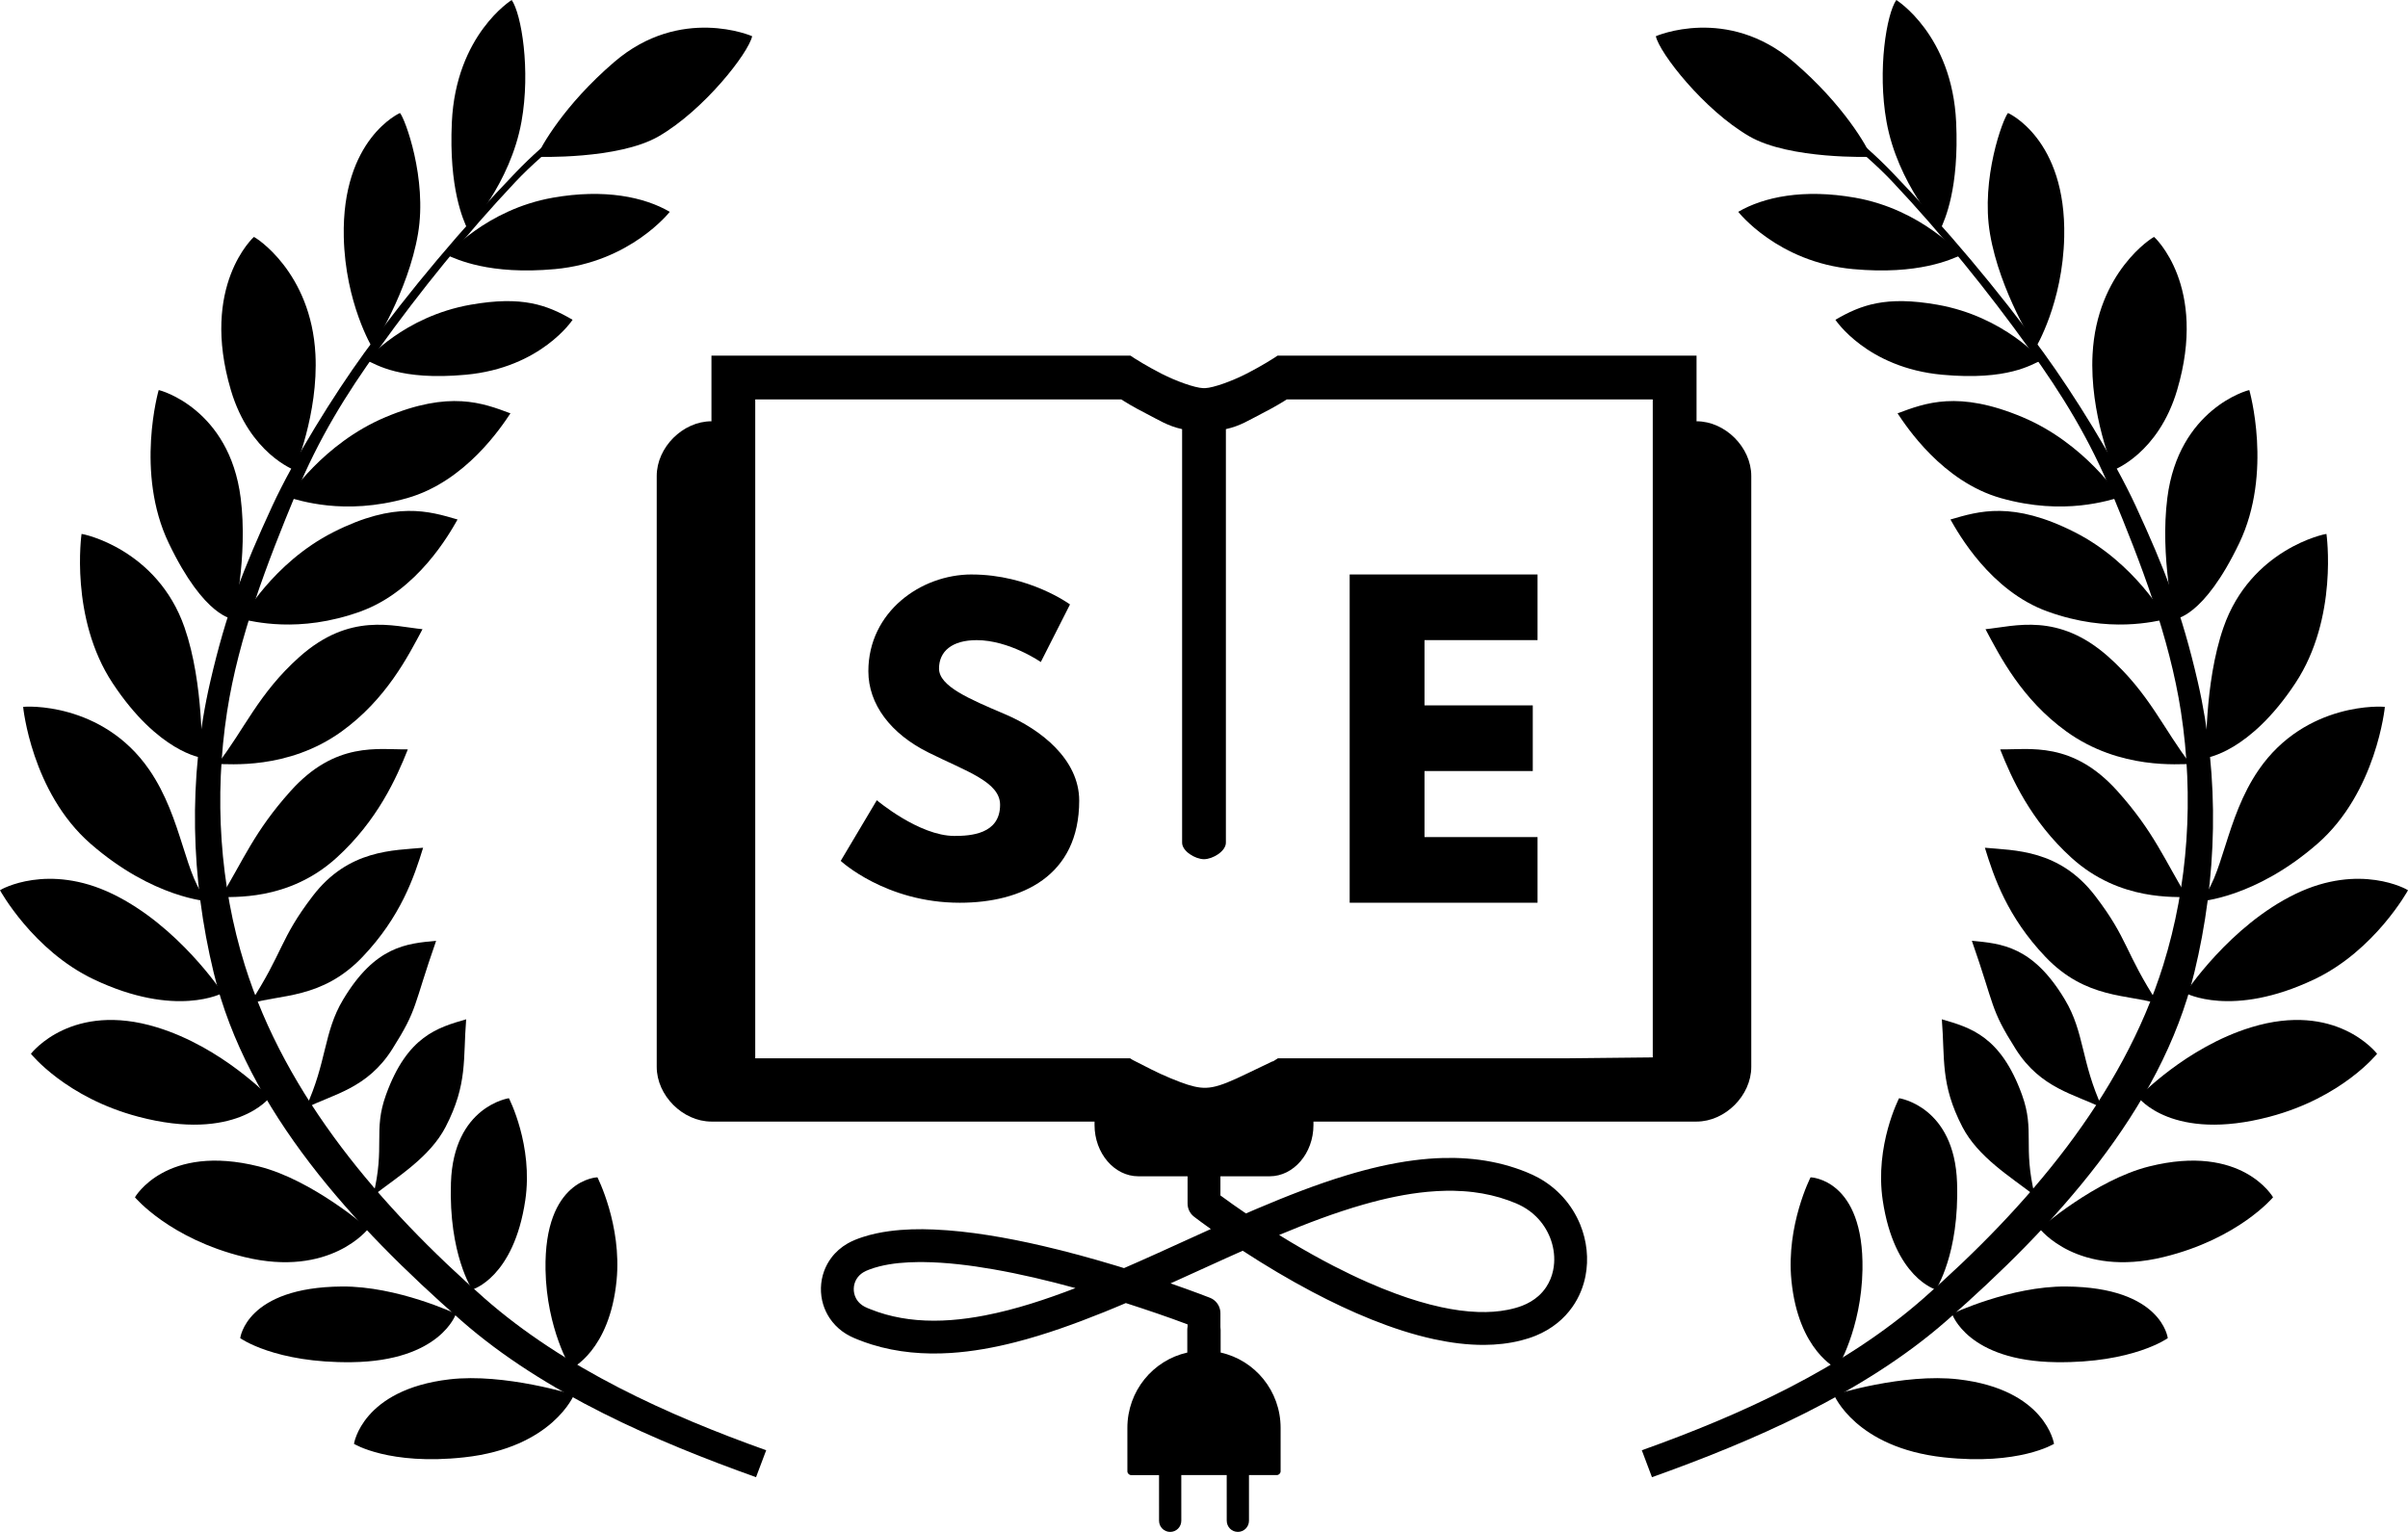
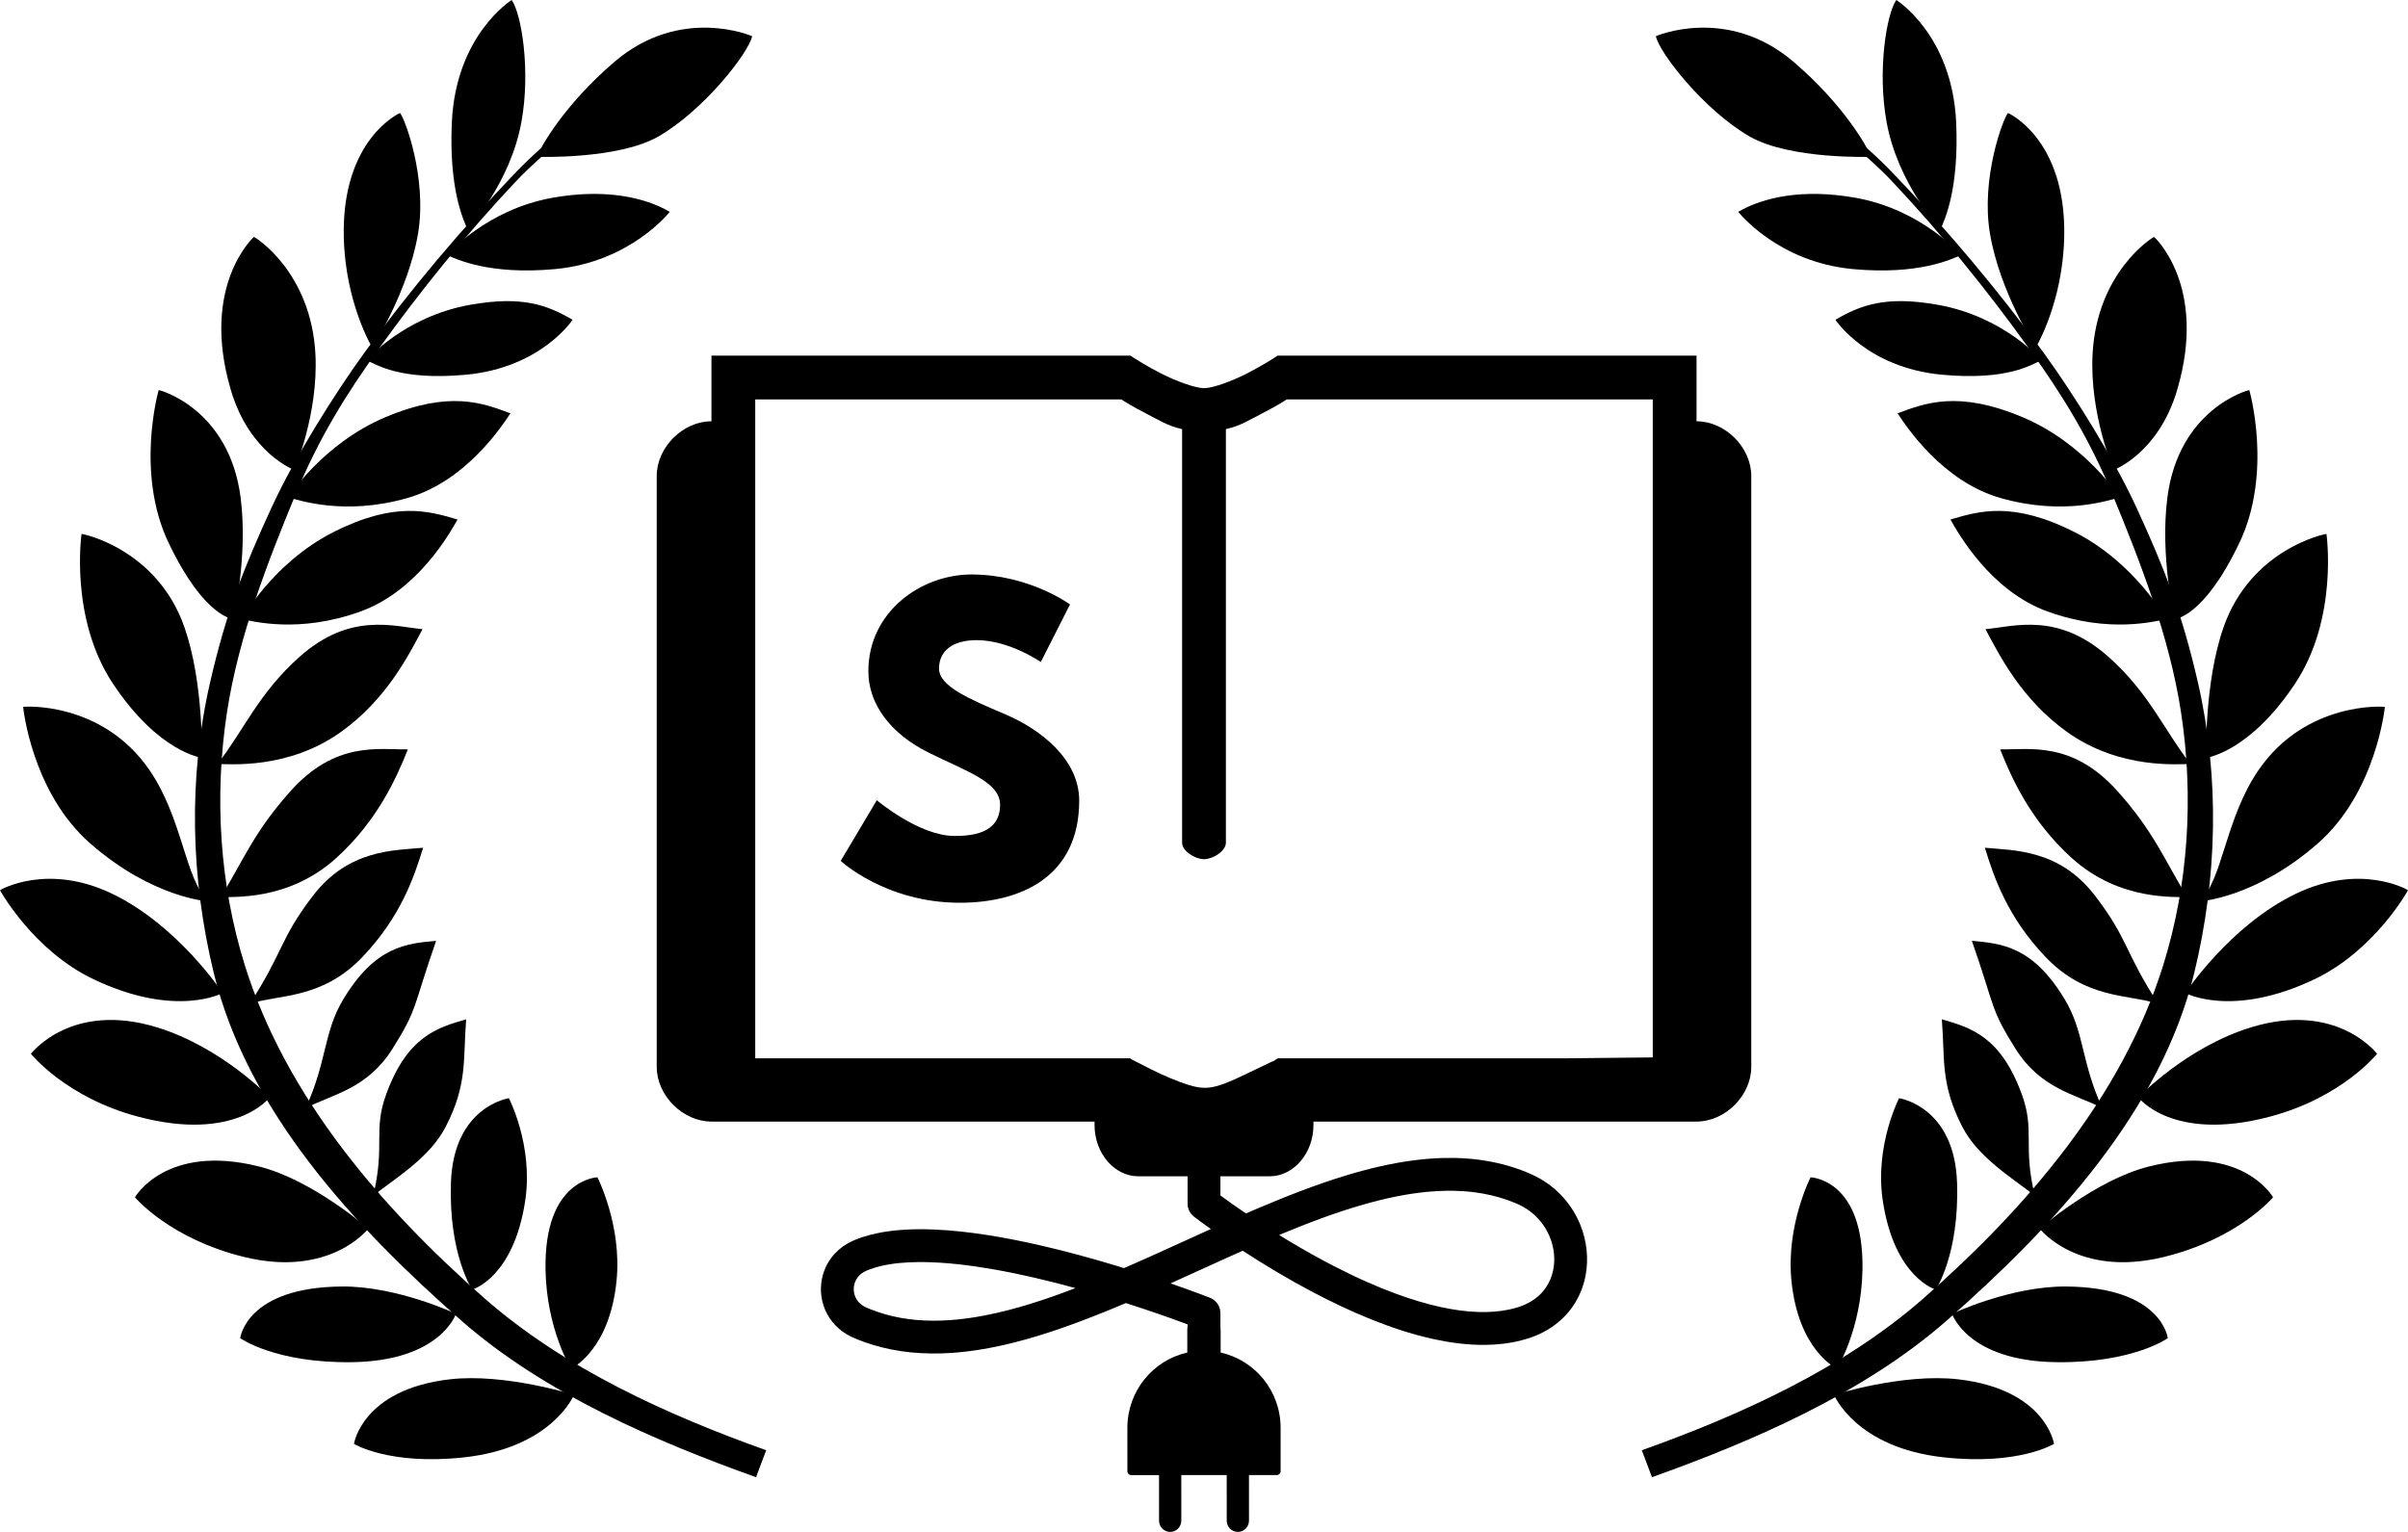
<svg xmlns="http://www.w3.org/2000/svg" version="1.1" viewBox="0 0 220 140">
  <title>Logo de Standard Ebooks.</title>
  <desc>Logo okocu kom bukado kitabu har harufi "S" per suo sayfa ji harufi "E" per kanan sayfa. Kowakordo sen tongido tas peda de kitabu ji mojado bax to. Kitabu beweya dafne.</desc>
  <g>
    <path d="m 167.558,127.47 c 0,0 6.342,-2.004 11.375,-1.413 7.99,0.937 8.727,5.894 8.727,5.894 0,0 -3.205,1.989 -10.081,1.233 -8.054,-0.885 -10.021,-5.713 -10.021,-5.713 Z" />
    <path d="m 178.343,120.068 c 0,0 5.345,-2.533 10.412,-2.496 8.773,0.065 9.298,4.721 9.298,4.721 0,0 -3.175,2.289 -10.201,2.195 -8.102,-0.109 -9.509,-4.42 -9.509,-4.42 Z" />
    <path d="m 186.347,112.283 c 0,0 5.082,-4.451 9.997,-5.681 8.51,-2.131 11.328,2.817 11.328,2.817 0,0 -3.163,3.792 -9.989,5.458 -7.871,1.921 -11.336,-2.594 -11.336,-2.594 Z" />
    <path d="m 195.362,100.292 c 0,0 4.346,-4.578 10.295,-6.404 7.764,-2.384 11.413,2.296 11.52,2.413 0,0 -3.181,4.001 -9.819,5.755 -8.903,2.353 -11.996,-1.764 -11.996,-1.764 Z" />
    <path d="m 199.66,90.749 c 0,0 4.048,-6.159 10.085,-9.066 5.865,-2.825 10.149,-0.419 10.256,-0.324 0,0 -3.013,5.501 -8.555,8.138 -7.53,3.582 -11.786,1.253 -11.786,1.253 Z" />
    <path d="m 200.957,82.375 c 2.16,-2.031 2.321,-7.55 5.409,-12.03 4.308,-6.249 11.413,-5.796 11.52,-5.737 0,0 -0.761,7.785 -6.148,12.491 -5.725,5.001 -10.781,5.277 -10.781,5.277 Z" />
    <path d="m 201.564,69.252 c 0,0 -0.21,-6.767 1.576,-11.905 2.491,-7.168 9.292,-8.576 9.41,-8.547 0,0 1.103,7.665 -2.839,13.632 -4.189,6.341 -8.147,6.821 -8.147,6.821 Z" />
    <path d="m 198.682,56.571 c 0,0 -1.356,-5.681 -0.669,-11.077 1.036,-8.133 7.369,-9.854 7.49,-9.843 0,0 2.171,7.533 -0.918,13.982 -3.282,6.854 -5.903,6.938 -5.903,6.938 Z" />
    <path d="m 193.104,42.954 c 0,0 -2.206,-5.139 -1.923,-10.571 0.392,-7.539 5.505,-10.724 5.626,-10.728 0,0 4.929,4.441 2.098,14.001 -1.717,5.799 -5.801,7.298 -5.801,7.298 Z" />
    <path d="m 185.993,31.76 c 0,0 -3.278,-5.045 -4.185,-10.409 -0.851,-5.035 1.193,-10.521 1.649,-11.025 0,0 5.333,2.342 5.134,11.332 -0.134,6.046 -2.599,10.103 -2.599,10.103 Z" />
    <path d="m 177.281,20.957 c 0,0 -3.908,-4.159 -4.926,-9.845 -0.844,-4.713 0.006,-9.834 0.895,-11.112 0,0 5.098,3.165 5.468,11.169 0.28,6.041 -1.032,8.916 -1.437,9.788 Z" />
    <path d="m 179.168,23.311 c 0,0 -3.563,-4.168 -9.684,-5.245 -4.719,-0.83 -8.346,-0.064 -10.675,1.292 0,0 3.593,4.6 10.48,5.234 6.026,0.555 8.995,-0.907 9.88,-1.282 Z" />
    <path d="m 186.515,32.922 c 0,0 -3.392,-3.998 -9.514,-5.075 -4.719,-0.83 -6.985,0.022 -9.314,1.378 0,0 2.87,4.388 9.756,5.022 6.026,0.555 8.186,-0.949 9.071,-1.324 Z" />
    <path d="m 193.677,45.458 c 0,0 -3.169,-4.927 -8.899,-7.336 -5.872,-2.468 -8.887,-1.289 -11.413,-0.347 0.805,1.207 4.101,6.239 9.445,7.749 5.823,1.646 9.931,0.153 10.867,-0.067 Z" />
    <path d="m 197.907,56.592 c 0,0 -2.808,-5.141 -8.351,-7.953 -5.68,-2.881 -8.772,-1.921 -11.359,-1.162 0.717,1.262 3.644,6.516 8.866,8.405 5.691,2.058 9.894,0.863 10.844,0.71 Z" />
    <path d="m 200.131,69.825 c -2.43,-3.113 -3.751,-6.461 -7.49,-9.792 -4.606,-4.104 -8.559,-2.796 -11.242,-2.531 1.321,2.479 3.303,6.399 7.401,9.354 4.908,3.538 10.37,2.942 11.331,2.969 Z" />
    <path d="m 199.845,82.016 c -2.066,-3.365 -3.047,-5.989 -6.389,-9.717 -4.118,-4.593 -8.022,-3.778 -10.717,-3.814 1.035,2.611 2.779,6.516 6.52,9.91 4.481,4.065 9.635,3.488 10.587,3.622 Z" />
    <path d="m 197.182,91.738 c -3.109,-4.796 -2.716,-5.881 -5.759,-9.858 -3.268,-4.271 -7.395,-4.153 -10.079,-4.406 0.822,2.685 2.05,6.318 5.534,9.975 3.715,3.9 7.579,3.398 10.304,4.289 Z" />
    <path d="m 192.076,101.263 c -1.96,-4.243 -1.621,-6.893 -3.418,-9.9 -2.939,-4.919 -5.821,-5.132 -8.504,-5.384 2.141,6.129 1.645,6.157 4.002,9.89 2.293,3.632 5.409,4.121 7.921,5.395 Z" />
    <path d="m 185.909,109.274 c -1.117,-4.538 0.017,-5.927 -1.175,-9.221 -1.95,-5.388 -4.738,-6.144 -7.325,-6.901 0.297,3.617 -0.152,5.912 1.877,9.832 1.433,2.768 4.398,4.563 6.623,6.29 Z" />
    <path d="m 173.506,100.364 c 0,0 -2.24,4.322 -1.496,9.33 1.054,7.097 4.849,8.16 4.849,8.16 0,0 2.162,-3.226 1.942,-9.77 -0.235,-6.991 -5.295,-7.72 -5.295,-7.72 Z" />
    <path d="m 165.418,107.593 c 0,0 -2.242,4.376 -1.751,9.415 0.629,6.459 4.168,8.075 4.168,8.075 0,0 2.23,-3.606 2.325,-9.047 0.145,-8.309 -4.742,-8.443 -4.742,-8.443 Z" />
    <path d="m 163.631,8.252 c 3.08,2.067 6.484,4.627 9.228,7.483 4.868,5.066 9.696,10.778 13.845,16.492 2.803,3.861 6.44,9.719 8.427,14.028 2.644,5.735 4.21,9.752 5.662,16.053 2.044,8.876 1.763,17.986 -0.314,26.574 -3.055,12.635 -12.832,23.206 -22.603,31.787 -7.643,6.713 -17.92,11.104 -26.949,14.33 L 150,132.538 c 8.948,-3.196 18.43,-7.463 25.756,-13.904 9.423,-8.285 18.125,-18.39 21.882,-30.433 2.286,-7.33 2.817,-15.373 1.617,-23.161 -1.051,-6.823 -3.693,-13.66 -6.268,-19.877 -2.116,-5.111 -4.584,-9.092 -7.593,-13.285 -3.816,-5.317 -8.009,-10.502 -12.467,-15.236 -2.885,-3.065 -6.744,-5.831 -9.844,-7.911 Z" />
    <path d="m 170.962,14.332 c 0,0 -7.448,0.269 -11.15,-1.879 -4.144,-2.404 -8.21,-7.622 -8.531,-9.145 0,0 6.524,-2.858 12.606,2.363 4.591,3.941 6.717,7.769 7.075,8.661 Z" />
  </g>
  <g>
    <path d="m 52.442,127.47 c 0,0 -6.342,-2.004 -11.375,-1.413 -7.99,0.937 -8.727,5.894 -8.727,5.894 0,0 3.205,1.989 10.081,1.233 8.054,-0.885 10.021,-5.713 10.021,-5.713 Z" />
    <path d="m 41.657,120.068 c 0,0 -5.345,-2.533 -10.412,-2.496 -8.773,0.065 -9.298,4.721 -9.298,4.721 0,0 3.175,2.289 10.201,2.195 8.102,-0.109 9.509,-4.42 9.509,-4.42 Z" />
    <path d="m 33.653,112.283 c 0,0 -5.082,-4.451 -9.997,-5.681 -8.51,-2.131 -11.328,2.817 -11.328,2.817 0,0 3.163,3.792 9.989,5.458 7.871,1.921 11.336,-2.594 11.336,-2.594 Z" />
    <path d="m 24.638,100.292 c 0,0 -4.346,-4.578 -10.295,-6.404 -7.764,-2.384 -11.413,2.296 -11.52,2.413 0,0 3.181,4.001 9.819,5.755 8.903,2.353 11.996,-1.764 11.996,-1.764 Z" />
    <path d="m 20.34,90.749 c 0,0 -4.048,-6.159 -10.085,-9.066 C 4.391,78.858 0.107,81.264 -3.805093e-6,81.359 c 0,0 3.013,5.501 8.555,8.138 7.53,3.582 11.786,1.253 11.786,1.253 Z" />
    <path d="M 19.043,82.375 C 16.883,80.344 16.722,74.825 13.634,70.345 9.326,64.096 2.221,64.549 2.114,64.607 c 0,0 0.761,7.785 6.148,12.491 5.725,5.001 10.781,5.277 10.781,5.277 Z" />
    <path d="m 18.436,69.252 c 0,0 0.21,-6.767 -1.576,-11.905 -2.491,-7.168 -9.292,-8.576 -9.41,-8.547 0,0 -1.103,7.665 2.839,13.632 4.189,6.341 8.147,6.821 8.147,6.821 Z" />
    <path d="m 21.318,56.571 c 0,0 1.356,-5.681 0.669,-11.077 -1.036,-8.133 -7.369,-9.854 -7.49,-9.843 0,0 -2.171,7.533 0.918,13.982 3.282,6.854 5.903,6.938 5.903,6.938 Z" />
    <path d="m 26.896,42.954 c 0,0 2.206,-5.139 1.923,-10.571 -0.392,-7.539 -5.505,-10.724 -5.626,-10.728 0,0 -4.929,4.441 -2.098,14.001 1.717,5.799 5.801,7.298 5.801,7.298 Z" />
    <path d="m 34.007,31.76 c 0,0 3.278,-5.045 4.185,-10.409 0.851,-5.035 -1.193,-10.521 -1.649,-11.025 0,0 -5.333,2.342 -5.134,11.332 0.134,6.046 2.599,10.103 2.599,10.103 Z" />
    <path d="m 42.719,20.957 c 0,0 3.908,-4.159 4.926,-9.845 C 48.489,6.399 47.64,1.278 46.75,-5.05259e-6 c 0,0 -5.098,3.165 -5.468,11.169 -0.28,6.041 1.032,8.916 1.437,9.788 Z" />
    <path d="m 40.832,23.311 c 0,0 3.563,-4.168 9.684,-5.245 4.719,-0.83 8.346,-0.064 10.675,1.292 0,0 -3.593,4.6 -10.48,5.234 -6.026,0.555 -8.995,-0.907 -9.88,-1.282 Z" />
    <path d="m 33.485,32.922 c 0,0 3.392,-3.998 9.514,-5.075 4.719,-0.83 6.985,0.022 9.314,1.378 0,0 -2.87,4.388 -9.756,5.022 -6.026,0.555 -8.186,-0.949 -9.071,-1.324 Z" />
    <path d="m 26.323,45.458 c 0,0 3.169,-4.927 8.899,-7.336 5.872,-2.468 8.887,-1.289 11.413,-0.347 -0.805,1.207 -4.101,6.239 -9.445,7.749 -5.823,1.646 -9.931,0.153 -10.867,-0.067 Z" />
    <path d="m 22.093,56.592 c 0,0 2.808,-5.141 8.351,-7.953 5.68,-2.881 8.772,-1.921 11.359,-1.162 -0.717,1.262 -3.644,6.516 -8.866,8.405 -5.691,2.058 -9.894,0.863 -10.844,0.71 Z" />
    <path d="m 19.869,69.825 c 2.43,-3.113 3.751,-6.461 7.49,-9.792 4.606,-4.104 8.559,-2.796 11.242,-2.531 -1.321,2.479 -3.303,6.399 -7.401,9.354 -4.908,3.538 -10.37,2.942 -11.331,2.969 Z" />
    <path d="m 20.155,82.016 c 2.066,-3.365 3.047,-5.989 6.389,-9.717 4.118,-4.593 8.022,-3.778 10.717,-3.814 -1.035,2.611 -2.779,6.516 -6.52,9.91 -4.481,4.065 -9.635,3.488 -10.587,3.622 Z" />
    <path d="m 22.818,91.738 c 3.109,-4.796 2.716,-5.881 5.759,-9.858 3.268,-4.271 7.395,-4.153 10.079,-4.406 -0.822,2.685 -2.05,6.318 -5.534,9.975 -3.715,3.9 -7.579,3.398 -10.304,4.289 Z" />
    <path d="m 27.924,101.263 c 1.96,-4.243 1.621,-6.893 3.418,-9.9 2.939,-4.919 5.821,-5.132 8.504,-5.384 -2.141,6.129 -1.645,6.157 -4.002,9.89 -2.293,3.632 -5.409,4.121 -7.921,5.395 Z" />
    <path d="m 34.091,109.274 c 1.117,-4.538 -0.017,-5.927 1.175,-9.221 1.95,-5.388 4.738,-6.144 7.325,-6.901 -0.297,3.617 0.152,5.912 -1.877,9.832 -1.433,2.768 -4.398,4.563 -6.623,6.29 Z" />
    <path d="m 46.494,100.364 c 0,0 2.24,4.322 1.496,9.33 -1.054,7.097 -4.849,8.16 -4.849,8.16 0,0 -2.162,-3.226 -1.942,-9.77 0.235,-6.991 5.295,-7.72 5.295,-7.72 Z" />
    <path d="m 54.582,107.593 c 0,0 2.242,4.376 1.751,9.415 -0.629,6.459 -4.168,8.075 -4.168,8.075 0,0 -2.23,-3.606 -2.325,-9.047 -0.145,-8.309 4.742,-8.443 4.742,-8.443 Z" />
    <path d="m 56.369,8.252 c -3.08,2.067 -6.484,4.627 -9.228,7.483 -4.868,5.066 -9.696,10.778 -13.845,16.492 -2.803,3.861 -6.44,9.719 -8.427,14.028 -2.644,5.735 -4.21,9.752 -5.662,16.053 -2.044,8.876 -1.763,17.986 0.314,26.574 3.055,12.635 12.832,23.206 22.603,31.787 7.643,6.713 17.92,11.104 26.949,14.33 l 0.927,-2.462 C 61.052,129.342 51.57,125.075 44.244,118.634 34.822,110.348 26.119,100.244 22.363,88.2 20.077,80.87 19.546,72.827 20.746,65.039 c 1.051,-6.823 3.693,-13.66 6.268,-19.877 2.116,-5.111 4.584,-9.092 7.593,-13.285 3.816,-5.317 8.009,-10.502 12.467,-15.236 2.885,-3.065 6.744,-5.831 9.844,-7.911 Z" />
    <path d="m 49.038,14.332 c 0,0 7.448,0.269 11.15,-1.879 4.144,-2.404 8.21,-7.622 8.531,-9.145 0,0 -6.524,-2.858 -12.606,2.363 -4.591,3.941 -6.717,7.769 -7.075,8.661 Z" />
  </g>
  <path d="M103.281,32.5L103.656,32.75C103.656,32.75 104.735,33.446 106.125,34.156C107.482,34.848 109.157,35.439 109.906,35.469C109.917,35.469 109.958,35.468 109.969,35.469C110.01,35.467 110.052,35.467 110.094,35.469C110.099,35.468 110.119,35.469 110.125,35.469C110.883,35.431 112.528,34.843 113.875,34.156C115.265,33.446 116.344,32.75 116.344,32.75L116.719,32.5L155,32.5L155,38.5C157.618,38.5 160,40.882 160,43.5L160,97.5C160,100.118 157.618,102.5 155,102.5L120,102.5L120,102.822C120,105.388 118.194,107.5 116,107.5L111.5,107.5L111.5,109.25C112.265,109.816 113.045,110.361 113.831,110.896C114.182,110.743 114.534,110.593 114.887,110.442C117.541,109.318 120.226,108.257 122.986,107.42C125.014,106.805 127.085,106.309 129.189,106.037C130.077,105.923 130.971,105.849 131.867,105.827C132.588,105.809 133.309,105.823 134.028,105.877C135.536,105.988 137.032,106.272 138.466,106.753C138.809,106.868 139.148,106.994 139.483,107.131C139.851,107.282 140.212,107.446 140.561,107.638C141.392,108.096 142.148,108.69 142.786,109.393C143.458,110.134 143.998,110.993 144.375,111.92C144.977,113.399 145.161,115.051 144.852,116.621C144.758,117.097 144.619,117.565 144.435,118.015C144.23,118.518 143.968,118.999 143.655,119.444C143.272,119.989 142.812,120.479 142.295,120.899C141.701,121.38 141.035,121.767 140.329,122.058C139.882,122.242 139.419,122.387 138.95,122.506C137.859,122.781 136.732,122.902 135.608,122.909C134.068,122.917 132.531,122.715 131.027,122.39C129.073,121.967 127.166,121.335 125.312,120.592C123.46,119.85 121.655,118.991 119.891,118.06C117.714,116.91 115.599,115.646 113.536,114.303C113.037,114.525 112.539,114.748 112.042,114.972C110.347,115.738 108.656,116.513 106.961,117.279L106.944,117.286C107.412,117.449 107.88,117.615 108.347,117.782C108.741,117.925 109.135,118.069 109.528,118.215C109.846,118.334 110.163,118.454 110.479,118.577L110.547,118.603C110.707,118.679 110.752,118.69 110.895,118.796C111.163,118.996 111.359,119.283 111.447,119.606C111.494,119.777 111.488,119.824 111.5,120L111.5,121.287C111.513,121.367 111.52,121.45 111.52,121.535L111.521,123.608C114.658,124.306 116.998,127.118 116.999,130.491L117,134.462C117,134.642 116.838,134.805 116.66,134.805L114.109,134.805L114.11,138.974C114.11,139.541 113.657,139.998 113.094,139.998L113.093,139.998C112.53,139.999 112.077,139.542 112.077,138.974L112.075,134.806L107.925,134.807L107.927,138.975C107.927,139.543 107.473,140 106.91,140C106.347,140 105.893,139.543 105.893,138.976L105.892,134.808L103.341,134.808C103.163,134.809 103.001,134.645 103.001,134.465L103,130.494C102.999,127.121 105.338,124.309 108.474,123.609L108.473,121.535C108.473,121.435 108.482,121.337 108.5,121.242L108.5,121.034C106.671,120.346 104.82,119.719 102.961,119.12L102.855,119.087C102.525,119.226 102.195,119.365 101.864,119.503C101.526,119.643 101.187,119.782 100.847,119.921C98.212,120.979 95.538,121.952 92.784,122.657C90.847,123.152 88.869,123.516 86.872,123.646C84.442,123.804 81.978,123.602 79.646,122.874C79.225,122.743 78.809,122.595 78.399,122.431C78.16,122.335 77.921,122.237 77.691,122.121C77.439,121.995 77.197,121.848 76.969,121.682C76.51,121.347 76.11,120.932 75.796,120.459C75.542,120.077 75.345,119.659 75.21,119.221C74.906,118.227 74.934,117.141 75.292,116.164C75.45,115.731 75.671,115.322 75.947,114.953C76.347,114.418 76.86,113.971 77.439,113.64C77.875,113.391 78.348,113.208 78.823,113.052C79.613,112.793 80.432,112.623 81.256,112.513C82.602,112.333 83.969,112.305 85.325,112.363C86.97,112.434 88.608,112.618 90.234,112.873C91.926,113.138 93.605,113.478 95.272,113.865C97.506,114.384 99.717,114.991 101.912,115.652L102.203,115.74L102.692,115.891C103.201,115.671 103.707,115.446 104.214,115.222C104.719,114.997 105.223,114.771 105.728,114.544C107.253,113.855 108.775,113.159 110.299,112.468L110.625,112.321C110.329,112.109 110.034,111.895 109.74,111.68C109.54,111.532 109.341,111.384 109.143,111.233L109.086,111.19C109.037,111.147 108.985,111.107 108.939,111.06C108.754,110.875 108.619,110.641 108.551,110.388C108.506,110.219 108.511,110.173 108.5,110L108.5,107.5L104,107.5C101.806,107.5 100,105.388 100,102.822L100,102.5L65,102.5C62.382,102.5 60,100.118 60,97.5L60,43.5C60,40.882 62.382,38.5 65,38.5L65,32.5L103.281,32.5ZM83.942,115.338C82.734,115.351 81.515,115.438 80.34,115.735C80.022,115.815 79.708,115.912 79.402,116.03C79.216,116.102 79.032,116.178 78.862,116.284C78.61,116.44 78.395,116.653 78.244,116.909C77.937,117.431 77.92,118.097 78.198,118.634C78.298,118.829 78.436,119.003 78.6,119.148C78.721,119.255 78.856,119.346 78.999,119.421C79.165,119.508 79.342,119.577 79.516,119.646C79.974,119.83 80.442,119.989 80.918,120.123C81.846,120.384 82.8,120.549 83.76,120.632C85.839,120.811 87.937,120.61 89.981,120.215C92.812,119.668 95.559,118.751 98.247,117.722L98.256,117.719C95.773,117.037 93.264,116.438 90.727,115.996C88.622,115.629 86.492,115.365 84.354,115.339C84.217,115.338 84.079,115.338 83.942,115.338ZM132.153,108.822C131.583,108.833 131.014,108.863 130.445,108.916C128.452,109.102 126.486,109.532 124.563,110.082C121.938,110.834 119.381,111.811 116.864,112.864C117.214,113.081 117.566,113.295 117.919,113.507C119.206,114.273 120.511,115.008 121.842,115.695C122.87,116.225 123.912,116.727 124.97,117.193C125.835,117.575 126.712,117.932 127.6,118.257C128.926,118.742 130.281,119.159 131.662,119.458C132.784,119.701 133.927,119.867 135.076,119.902C135.976,119.93 136.882,119.876 137.766,119.699C138.213,119.609 138.657,119.491 139.082,119.326C139.615,119.118 140.117,118.828 140.546,118.449C140.814,118.212 141.051,117.942 141.25,117.646C141.412,117.406 141.548,117.148 141.658,116.88C141.757,116.637 141.835,116.384 141.89,116.127C141.941,115.895 141.974,115.658 141.989,115.42C142.092,113.859 141.465,112.289 140.356,111.193C139.987,110.828 139.567,110.516 139.113,110.266C138.693,110.034 138.242,109.856 137.791,109.694C136.764,109.325 135.695,109.081 134.612,108.948C134.004,108.873 133.393,108.836 132.78,108.822C132.571,108.82 132.362,108.82 132.153,108.822ZM151,96.635L151,36.5L117.563,36.5C117.258,36.695 116.552,37.148 115.25,37.812C114.123,38.387 113.33,38.924 112,39.218L112,77C112.011,77.792 110.793,78.521 110,78.521C109.207,78.521 107.989,77.792 108,77L108,39.218C106.67,38.924 105.877,38.387 104.75,37.812C103.448,37.148 102.742,36.695 102.438,36.5L69,36.5L69,96.719L103.25,96.719L103.486,96.869L105.219,97.75C106.233,98.268 107.722,98.883 108.5,99.125C110.235,99.665 111.034,99.515 113.969,98.094L116.25,97L116.301,96.999C116.369,96.959 116.406,96.937 116.406,96.937L116.75,96.719L143.047,96.719L151,96.635Z" />
  <path d="m 88.774,52.5 c -4.667,0 -9.439,3.439 -9.439,8.842 0,3.018 2.035,5.719 5.509,7.439 3.439,1.719 6.526,2.667 6.526,4.772 0,2.702 -2.737,2.842 -4.175,2.842 -3.228,0 -7.088,-3.263 -7.088,-3.263 l -3.298,5.544 c 0,0 4.105,3.825 10.877,3.825 5.649,0 10.912,-2.421 10.912,-9.333 0,-3.789 -3.544,-6.526 -6.772,-7.895 -3.298,-1.404 -6.035,-2.561 -6.035,-4.175 0,-1.579 1.193,-2.596 3.439,-2.596 2.982,0 5.86,2 5.86,2 l 2.667,-5.263 c 0,0 -3.719,-2.737 -8.982,-2.737 Z" />
-   <path d="m 140.473,52.5 -17.164,0 0,30 17.164,0 0,-6 -10.327,0 0,-6.036 9.891,0 0,-6 -9.891,0 0,-5.964 10.327,0 0,-6 Z" />
</svg>